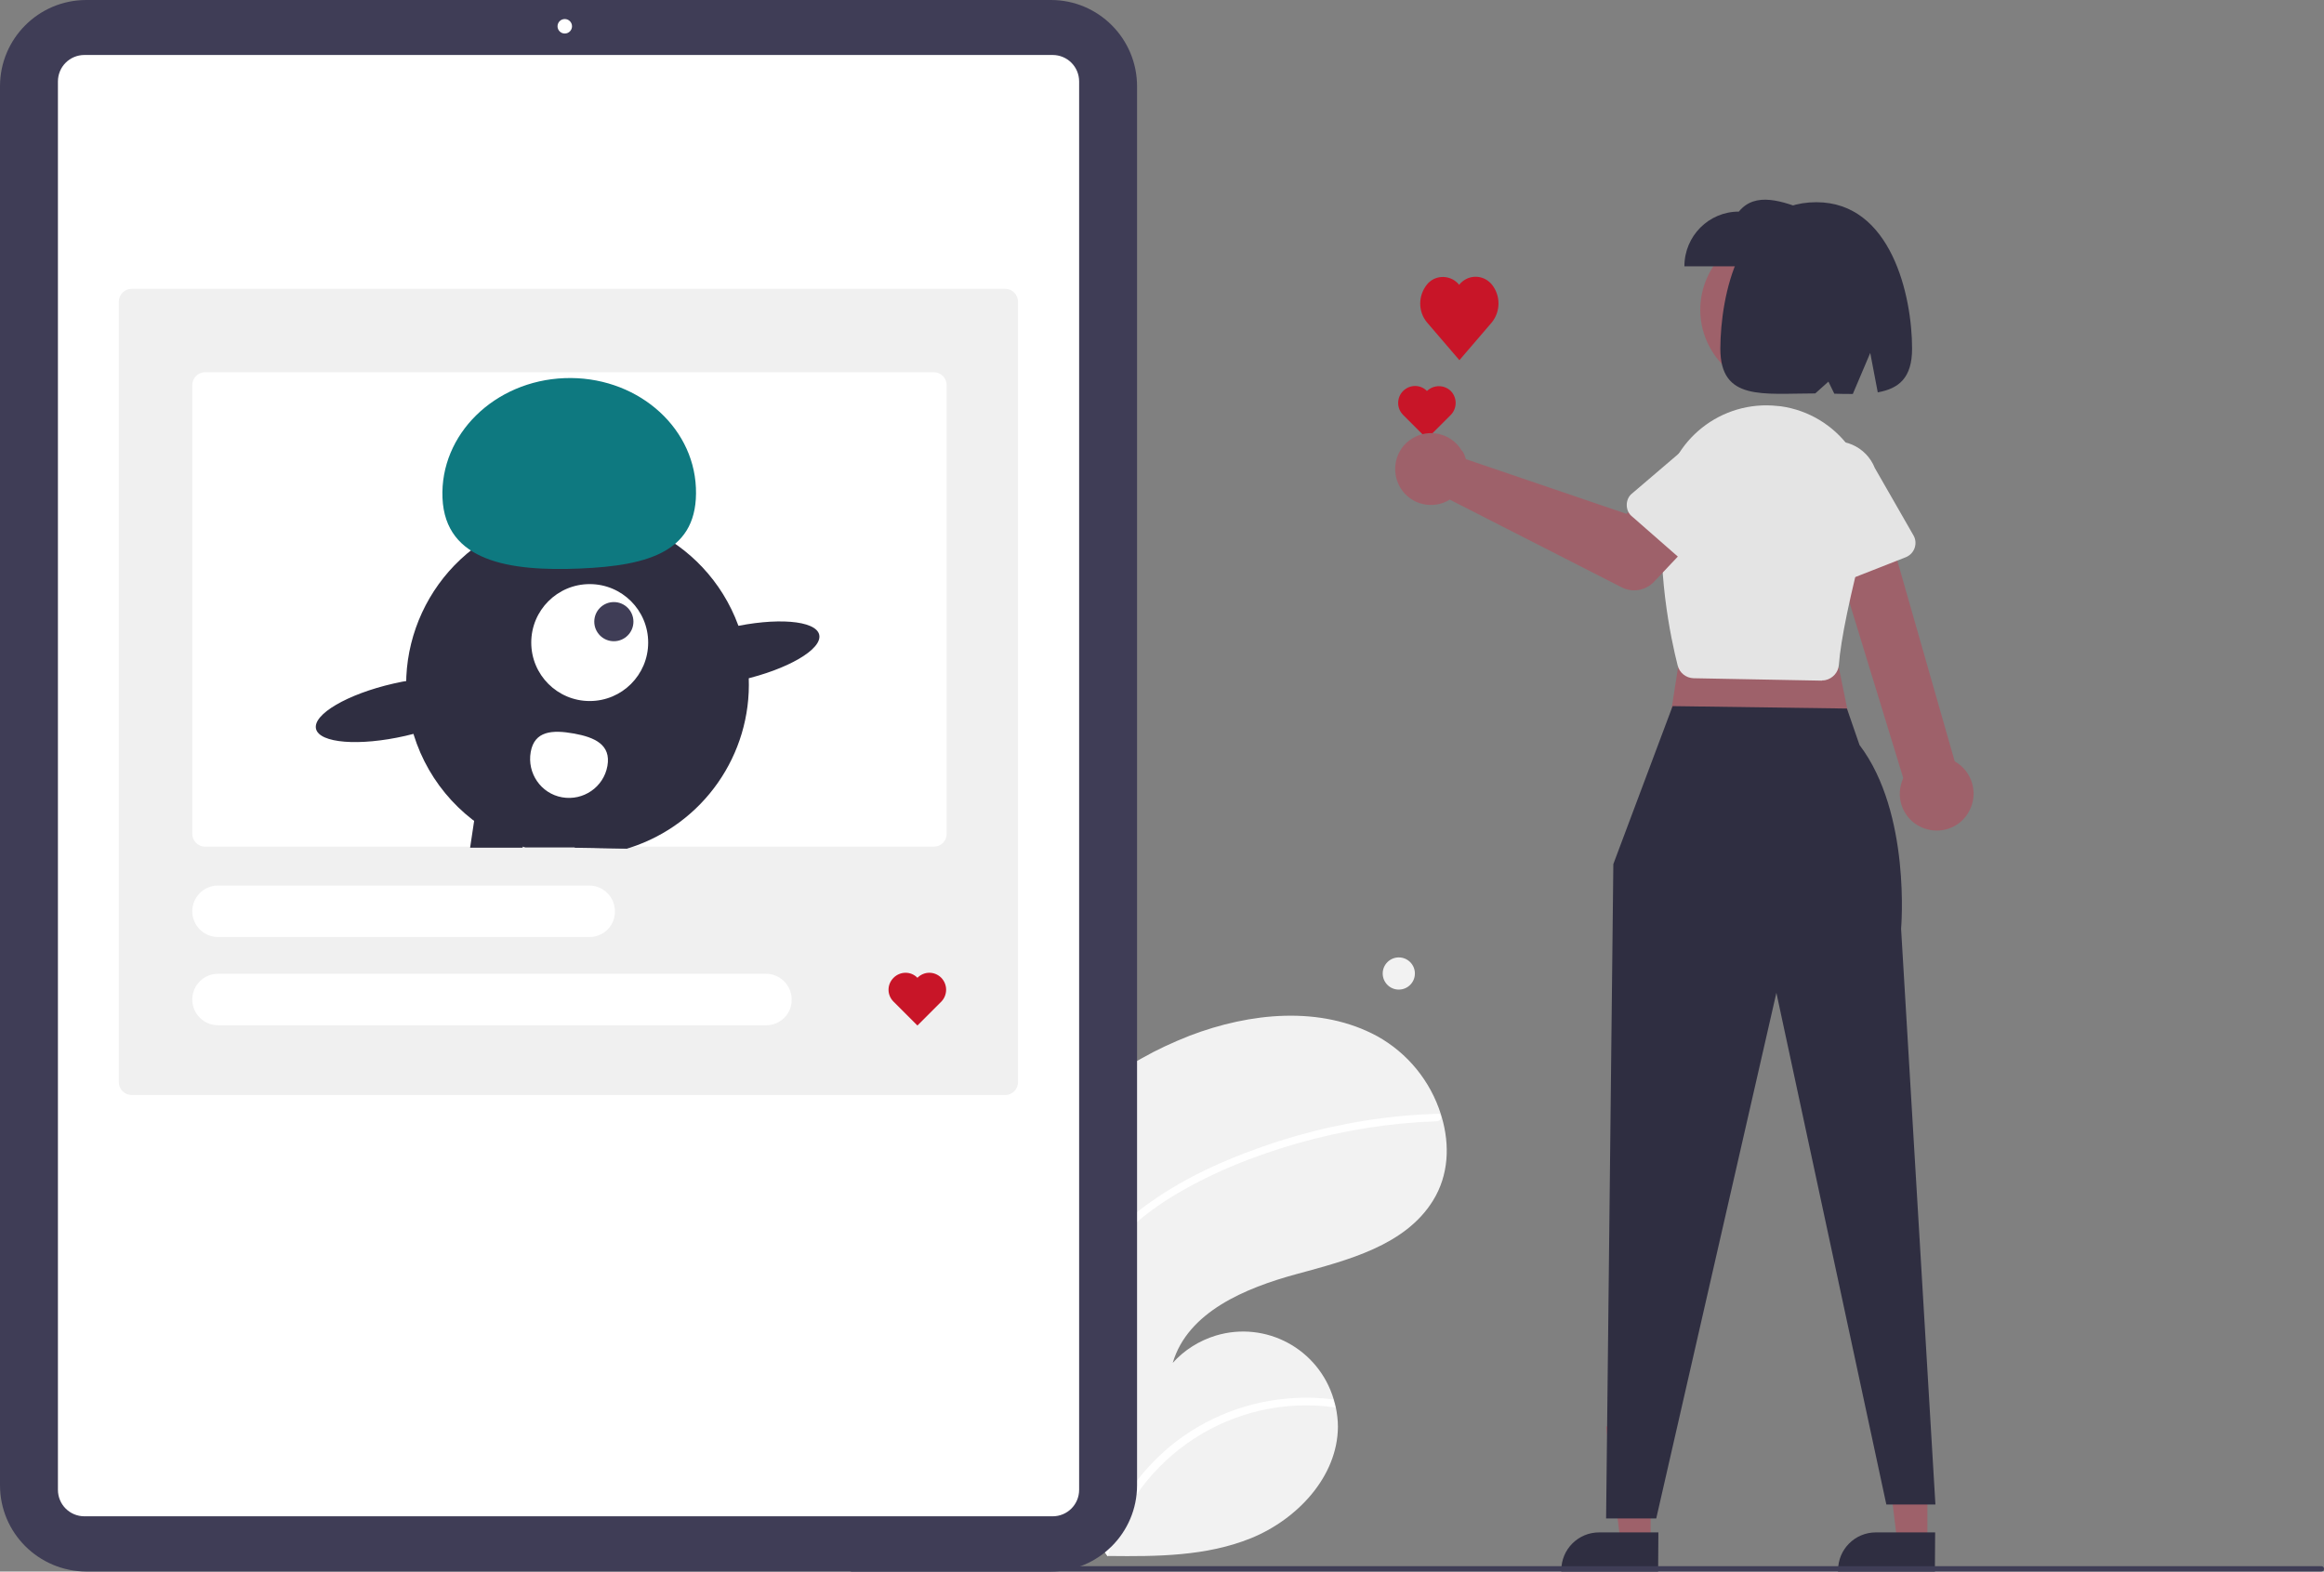
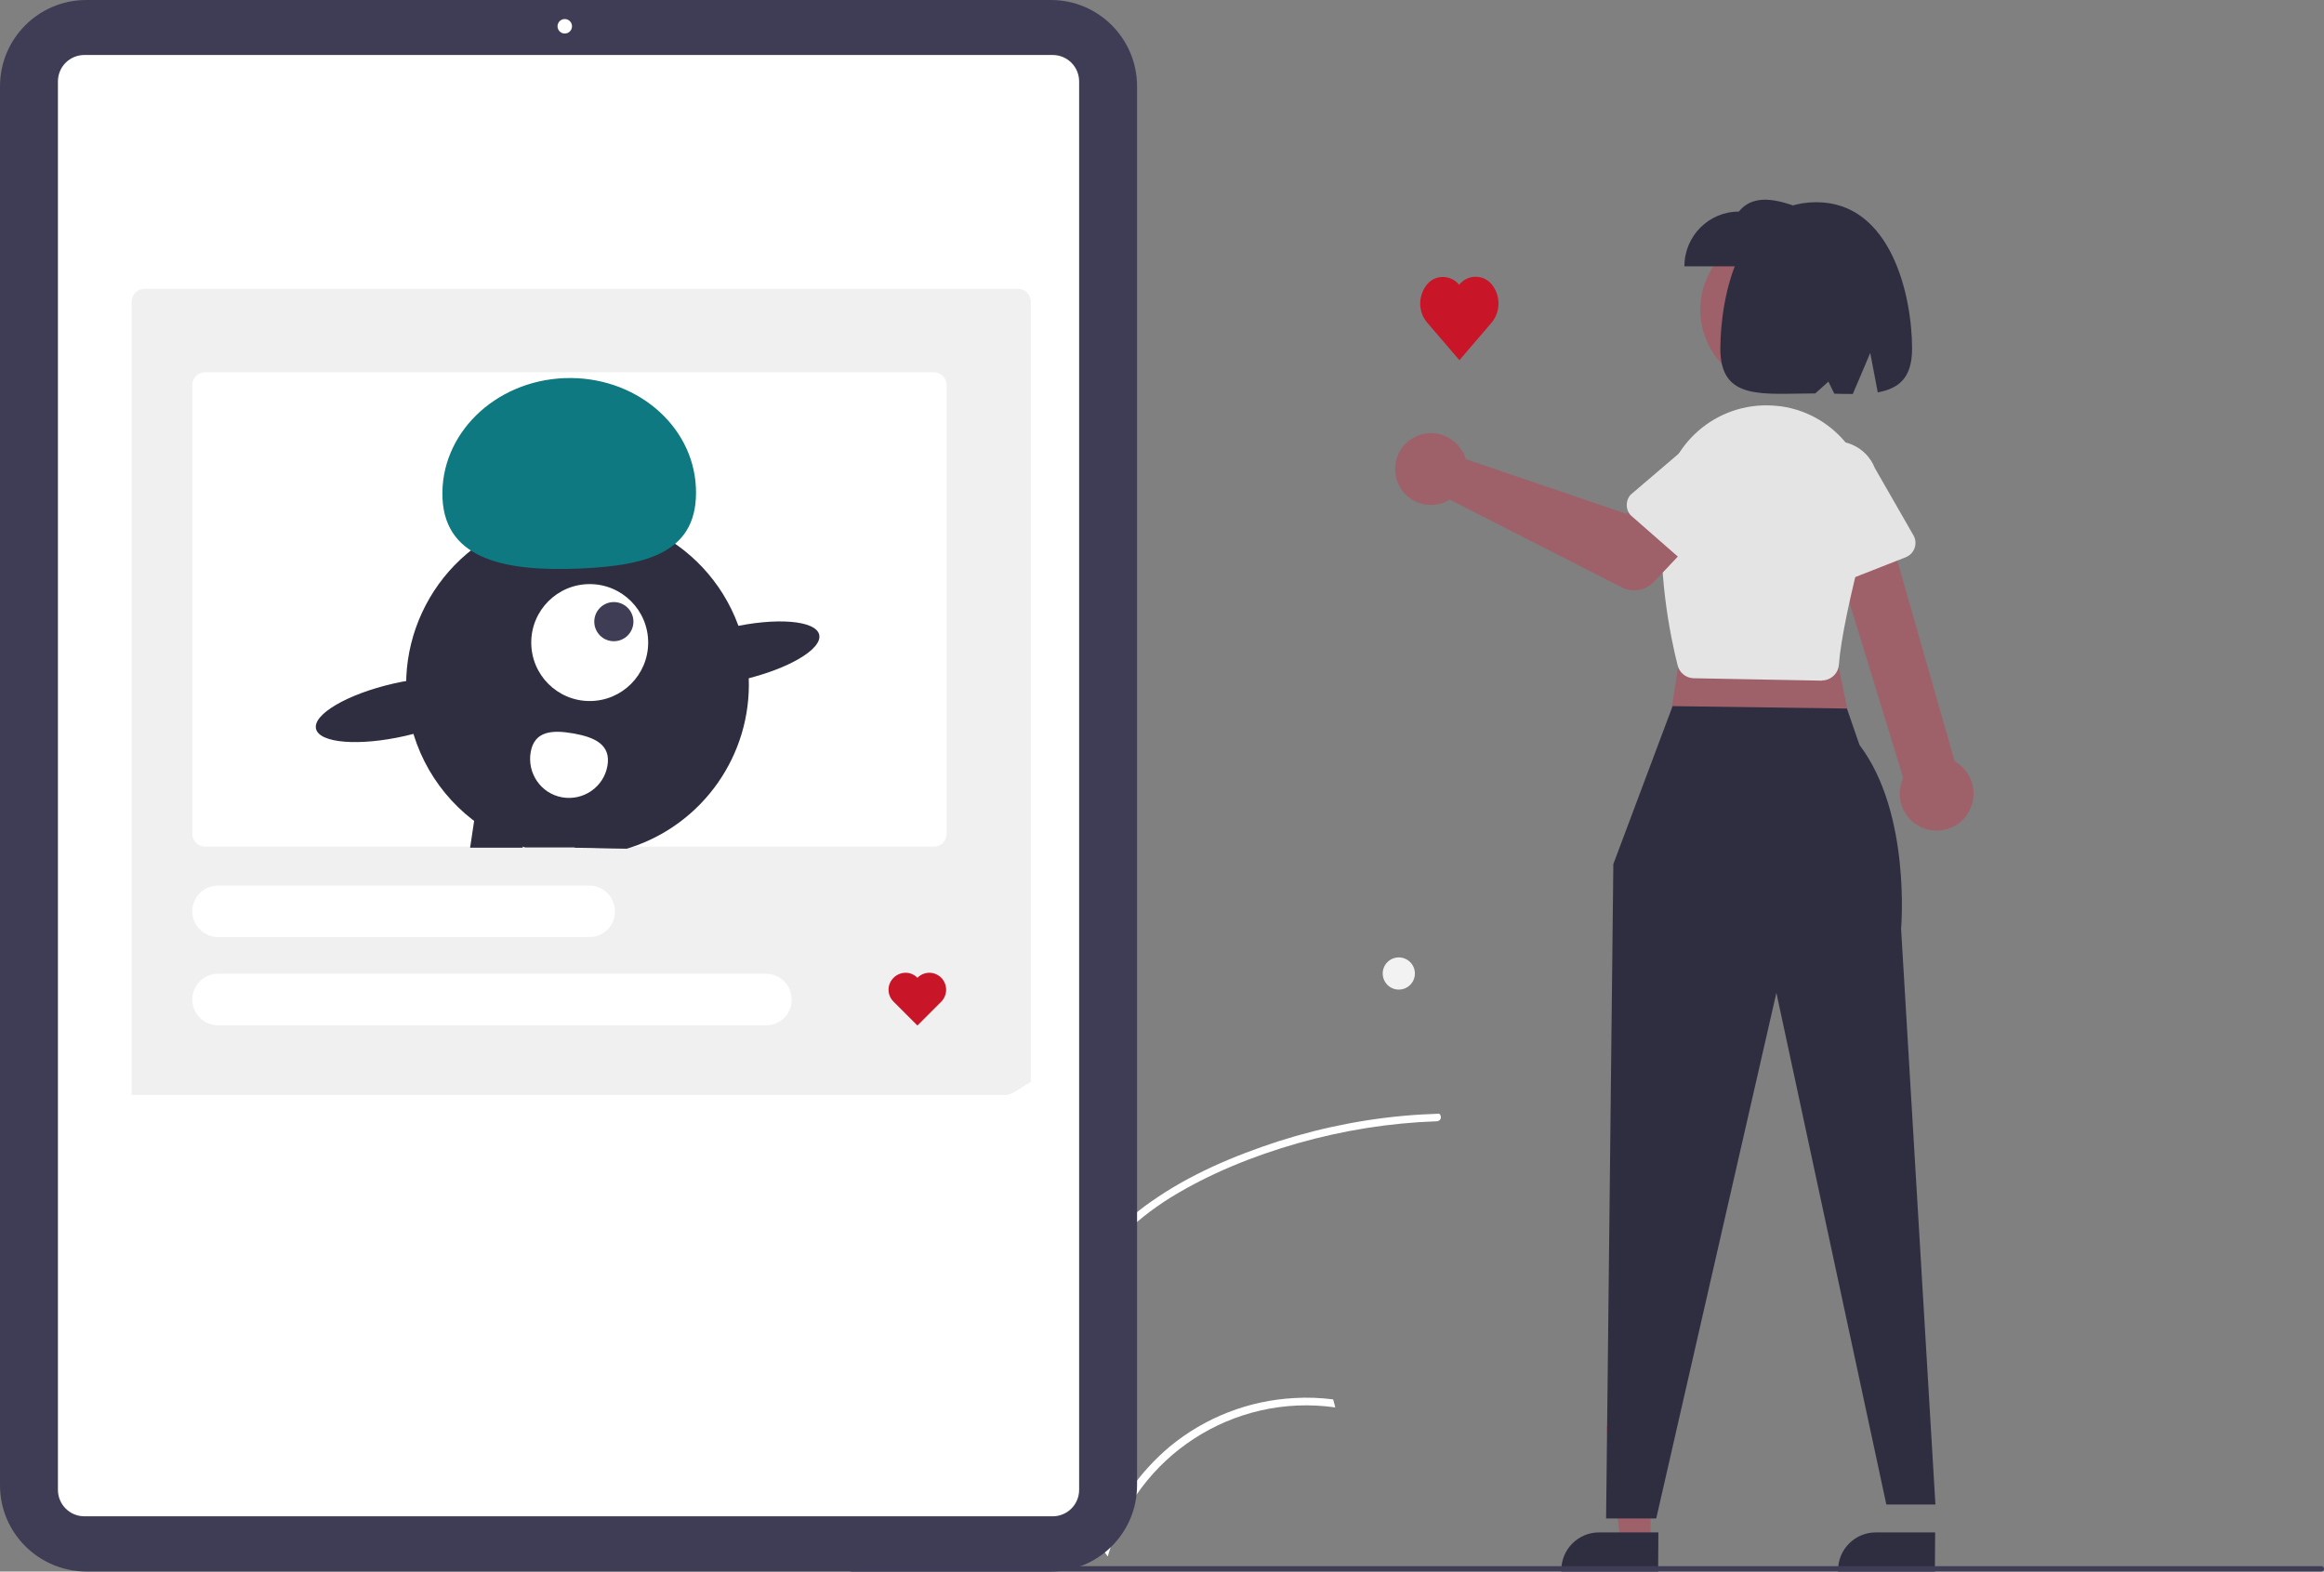
<svg xmlns="http://www.w3.org/2000/svg" version="1.1" id="Layer_1" x="0px" y="0px" viewBox="0 0 866.6 586" style="enable-background:new 0 0 866.6 586;" xml:space="preserve">
  <rect x="0" y="0" width="866.6" height="586" fill="#808080" stroke="none" />
  <style type="text/css"> .st0{fill:#F2F2F2;} .st1{fill:#FFFFFF;} .st2{fill:#3F3D56;} .st3{fill:#F0F0F0;} .st4{fill:#2F2E41;} .st5{fill:#0E7980;} .st6{fill:#C81528;} .st7{fill:#9E616A;} .st8{fill:#E4E4E4;} </style>
-   <path class="st0" d="M425.8,394.6c-1.1,0.6-2.2,1.2-3.2,1.9c-12.1,27.2-19.5,56.2-22,85.9c-0.3,3.4-0.5,6.9-0.7,10.3 c-1.1,25.7,1.6,51.4,8.1,76.3c0.3,1.3,0.7,2.6,1.1,3.9c0.3,0.9,0.5,1.9,0.8,2.8c0.3,0.5,0.6,1,1,1.4c0,0,0,0.1,0.1,0.1 c0.1,0.2,0.3,0.4,0.4,0.6c0.6,0.8,1.1,1.6,1.7,2.4l-0.5,0l-1.2,0l0,0c0.4,0,0.8,0,1.3,0c0.2,0,0.3,0,0.5,0c0.1,0,0.3,0,0.4,0 c17.9,0.2,36.2,0.1,52.8-6.6c17.3-7,32.4-23,32.5-41.6c0-2.4-0.3-4.9-0.8-7.3c-0.2-1-0.5-2-0.8-3c-5.6-18.7-25.2-29.3-43.9-23.7 c-6.2,1.9-11.8,5.4-16.1,10.2c5.6-19,27-27.9,46.1-33.1c19.1-5.2,40.6-10.6,51-27.5c5.8-9.4,6.3-20.6,3.2-31.1 c-0.1-0.3-0.2-0.6-0.3-1c-3.9-12.4-12.4-22.8-23.7-29.1c-21.2-11.5-47.5-8.8-70-0.2C437.3,388.7,431.4,391.4,425.8,394.6z" />
  <path class="st1" d="M482.7,521.3c-17,0.9-33.3,7.2-46.5,18.1c-11.2,9.4-19.7,21.5-24.5,35.3c-0.3,0.8-0.5,1.6-0.8,2.4 c-0.4-0.8-0.8-1.7-1.2-2.5c-0.2-0.5-0.5-1.1-0.7-1.6c0.3,0.9,0.5,1.9,0.8,2.8c0.3,0.5,0.6,1,1,1.4c0,0,0,0.1,0.1,0.1 c0.1,0.2,0.3,0.4,0.4,0.6c0.6,0.8,1.1,1.6,1.7,2.4l-0.5,0l-1.2,0l0,0c0.4,0,0.8,0,1.3,0c0.2,0,0.3,0,0.5,0c0.1-0.2,0.1-0.5,0.2-0.7 c10.6-36.8,46.7-60.2,84.6-54.8c-0.2-1-0.5-2-0.8-3C492.3,521.2,487.5,521,482.7,521.3z" />
  <path class="st1" d="M429.2,448.1c-7,4.8-13.3,10.7-18.6,17.3c-2.8,3.5-5.2,7.3-7.3,11.3c-1,1.9-1.9,3.8-2.7,5.7 c-0.3,3.4-0.5,6.9-0.7,10.3c0.7-2.6,1.6-5.1,2.6-7.6c0.5-1.4,1.1-2.7,1.7-4c6.8-14.7,18.6-26,32.2-34.5c14.6-9,31-15.6,47.5-20.3 c16.9-4.8,34.3-7.6,51.9-8.2c0.8,0,1.5-0.7,1.5-1.5c0-0.3-0.1-0.7-0.3-1c-0.2-0.3-0.6-0.4-0.9-0.3c-2.2,0.1-4.3,0.2-6.5,0.3 c-18,1.1-35.8,4.5-53,10C460,431,443.5,438,429.2,448.1z" />
  <circle class="st0" cx="521.6" cy="363" r="6" />
  <path class="st2" d="M391.9,586H32.2C14.4,585.9,0,571.6,0,553.8V32.2C0,14.4,14.4,0,32.2,0h359.7C409.6,0,424,14.4,424,32.2v521.6 C424,571.6,409.6,585.9,391.9,586z" />
  <path class="st1" d="M392.5,565.4h-361c-5.5,0-9.9-4.4-9.9-9.9V30.4c0-5.5,4.4-9.9,9.9-9.9h361c5.5,0,9.9,4.4,9.9,9.9v525.1 C402.4,561,398,565.4,392.5,565.4z" />
  <circle class="st1" cx="210.6" cy="9.8" r="2.7" />
-   <path class="st3" d="M374.9,408.3H49.1c-2.7,0-4.8-2.2-4.8-4.8V112.5c0-2.7,2.2-4.8,4.8-4.8h325.7c2.7,0,4.8,2.2,4.8,4.8v290.9 C379.7,406.1,377.5,408.3,374.9,408.3z" />
+   <path class="st3" d="M374.9,408.3H49.1V112.5c0-2.7,2.2-4.8,4.8-4.8h325.7c2.7,0,4.8,2.2,4.8,4.8v290.9 C379.7,406.1,377.5,408.3,374.9,408.3z" />
  <path class="st1" d="M348.2,315.7H76.5c-2.7,0-4.8-2.2-4.8-4.8V143.6c0-2.7,2.2-4.8,4.8-4.8h271.7c2.7,0,4.8,2.2,4.8,4.8v167.3 C353,313.6,350.9,315.7,348.2,315.7z" />
  <path class="st1" d="M285.7,382.3H81.3c-5.3,0-9.6-4.3-9.6-9.6c0-5.3,4.3-9.6,9.6-9.6c0,0,0,0,0,0h204.3c5.3,0,9.6,4.3,9.6,9.6 C295.3,378,291,382.3,285.7,382.3z" />
  <path class="st1" d="M219.8,349.4H81.3c-5.3,0-9.6-4.3-9.6-9.6c0-5.3,4.3-9.6,9.6-9.6h138.4c5.3,0,9.6,4.3,9.6,9.6 C229.4,345.1,225.1,349.4,219.8,349.4z" />
  <path class="st4" d="M233.9,316.4c0.3-0.1,0.7-0.2,1-0.3c27.3-8.8,45.4-34.7,44.3-63.3c-0.2-6.7-1.6-13.3-3.9-19.6 c-12.2-33.1-48.9-50.1-82-37.9c-33.1,12.2-50.1,48.9-37.9,82c6.7,18.1,21.2,32.2,39.5,38.4c0.3,0.1,0.7,0.2,1,0.3h18.3L233.9,316.4z " />
  <polygon class="st4" points="197,302.8 194.9,315.8 194.9,316.1 175.3,316.1 176.8,306.1 177.9,299.4 " />
  <polygon class="st4" points="233.9,316.4 234,316.1 235.1,309.8 216,306.3 214.3,316.1 " />
  <circle class="st1" cx="219.9" cy="239.6" r="21.8" />
  <circle class="st2" cx="228.9" cy="231.8" r="7.3" />
  <path class="st5" d="M165,185.7c-1-23.7,19.4-43.7,45.5-44.7s48,17.3,49,40.9s-17.2,29-43.3,30.1S166,209.4,165,185.7z" />
  <ellipse transform="matrix(0.975 -0.223 0.223 0.975 -47.49 67.469)" class="st4" cx="274.4" cy="243.6" rx="31.9" ry="10" />
  <ellipse transform="matrix(0.975 -0.223 0.223 0.975 -55.319 39.98)" class="st4" cx="149" cy="264.5" rx="31.9" ry="10" />
  <path class="st1" d="M197.9,280.4c-1.4,7.9,3.8,15.5,11.7,16.9c7.9,1.4,15.5-3.8,16.9-11.7l0,0c1.4-7.9-4.7-10.7-12.6-12.1 S199.3,272.5,197.9,280.4z" />
  <path class="st6" d="M342.1,364.6c-2.4-2.5-6.4-2.5-8.9,0s-2.5,6.4,0,8.9c0,0,0,0,0,0l0,0l8.9,8.9l8.9-8.9c2.4-2.5,2.4-6.4,0-8.9 C348.5,362.1,344.6,362.1,342.1,364.6L342.1,364.6z" />
-   <path class="st6" d="M532.1,145.8c-2.4-2.5-6.4-2.5-8.9,0c-2.4,2.4-2.5,6.4,0,8.9l0,0l8.9,8.9l8.9-8.9c2.4-2.5,2.4-6.4,0-8.9 C538.5,143.4,534.6,143.4,532.1,145.8L532.1,145.8z" />
  <path class="st6" d="M544.1,106.2c-2.6-3.3-7.5-3.9-10.8-1.3c-0.5,0.4-0.9,0.8-1.2,1.2c-3.3,4.1-3.4,10,0,14.1l0,0l12.1,14.1 l12.1-14.1c3.3-4.1,3.3-10,0-14.1c-2.7-3.3-7.5-3.9-10.9-1.2C544.9,105.3,544.5,105.7,544.1,106.2z" />
-   <polygon class="st7" points="718.7,575.1 707.5,575.1 702.2,531.9 718.7,531.9 " />
  <path class="st4" d="M721.5,586l-36.1,0v-0.5c0-7.8,6.3-14.1,14.1-14.1h0l22.1,0L721.5,586z" />
  <polygon class="st7" points="615.5,575.1 604.3,575.1 598.9,531.9 615.5,531.9 " />
  <path class="st4" d="M618.3,586l-36.1,0v-0.5c0-7.8,6.3-14.1,14.1-14.1h0l22.1,0L618.3,586z" />
  <polygon class="st7" points="629,228 621.7,274.6 691.1,275.5 682,230.8 " />
  <path class="st4" d="M623.7,263.3l-22.1,58.9l-2.7,244h18.7l44.8-196L703.4,561h18.3l-12.8-214.7c0,0,3.8-43.1-15.5-68.5l-4.7-13.6 L623.7,263.3z" />
  <path class="st7" d="M718.5,309.2c-7.3-2-11.6-9.5-9.6-16.8c0.2-0.8,0.5-1.5,0.8-2.3l-29.5-96.3l21.7-4.3l27,94.4 c6.6,3.7,9,12.1,5.3,18.7C731.2,308.2,724.7,310.9,718.5,309.2L718.5,309.2z" />
  <path class="st8" d="M679.4,253.8l-47.9-0.9c-2.8-0.1-5.2-2-5.9-4.7c-2.6-10.2-8.2-36.6-5.2-63c2.4-21.1,21.5-36.2,42.6-33.8 c0.4,0,0.7,0.1,1.1,0.1c21,3,35.6,22.5,32.6,43.5c-0.2,1.5-0.5,2.9-0.9,4.3c-6,22.9-9.4,39.2-10.1,48.6c-0.2,2.8-2.3,5.1-5,5.7l0,0 c-0.4,0.1-0.8,0.1-1.2,0.1C679.5,253.8,679.5,253.8,679.4,253.8z" />
  <path class="st7" d="M545.9,169.2c0.3,0.6,0.5,1.3,0.7,2l59.9,20.4l11.6-10.1l17.5,15.5l-18.8,19.9c-3.1,3.3-8,4.2-12.1,2.1 l-64.1-32.7c-6.3,3.9-14.6,1.9-18.4-4.4s-1.9-14.6,4.4-18.4c6.3-3.9,14.6-1.9,18.4,4.4C545.4,168.2,545.6,168.7,545.9,169.2z" />
  <path class="st8" d="M606.6,188.3c0-1.7,0.7-3.3,2-4.3l21.9-18.7c5.8-6.6,15.9-7.3,22.5-1.5c6.6,5.8,7.3,15.8,1.6,22.4L639,210.5 c-1.7,2.7-5.3,3.4-7.9,1.7c-0.2-0.2-0.5-0.3-0.7-0.5l-21.8-19.1C607.3,191.6,606.6,190,606.6,188.3z" />
  <path class="st8" d="M678.9,218.2c-1.5-0.8-2.5-2.2-2.9-3.8l-6.5-28.1c-3.2-8.2,0.8-17.5,9-20.7c8.2-3.2,17.4,0.8,20.6,8.9 l14.4,25.1c1.6,2.7,0.6,6.3-2.1,7.8c-0.2,0.1-0.5,0.3-0.8,0.4l-27,10.6C682.1,219,680.4,218.9,678.9,218.2z" />
  <ellipse transform="matrix(0.877 -0.48 0.48 0.877 25.764 332.528)" class="st7" cx="663.7" cy="115.8" rx="29.4" ry="29.4" />
  <path class="st4" d="M628.1,99.3h46.6V78.9c-10.2-4.1-20.2-7.5-26.3,0C637.2,78.9,628.1,88,628.1,99.3L628.1,99.3z" />
  <path class="st4" d="M677.3,75.4c27.9,0,35.7,34.9,35.7,54.6c0,11-5,14.9-12.8,16.3l-2.8-14.7l-6.5,15.3c-2.2,0-4.5,0-6.9-0.1 l-2.2-4.5l-4.9,4.4c-19.6,0-35.4,2.9-35.4-16.7C641.6,110.3,648.4,75.4,677.3,75.4z" />
  <path class="st2" d="M865.6,586h-548c-0.6,0-1-0.4-1-1s0.4-1,1-1h548c0.6,0,1,0.4,1,1S866.2,586,865.6,586z" />
</svg>